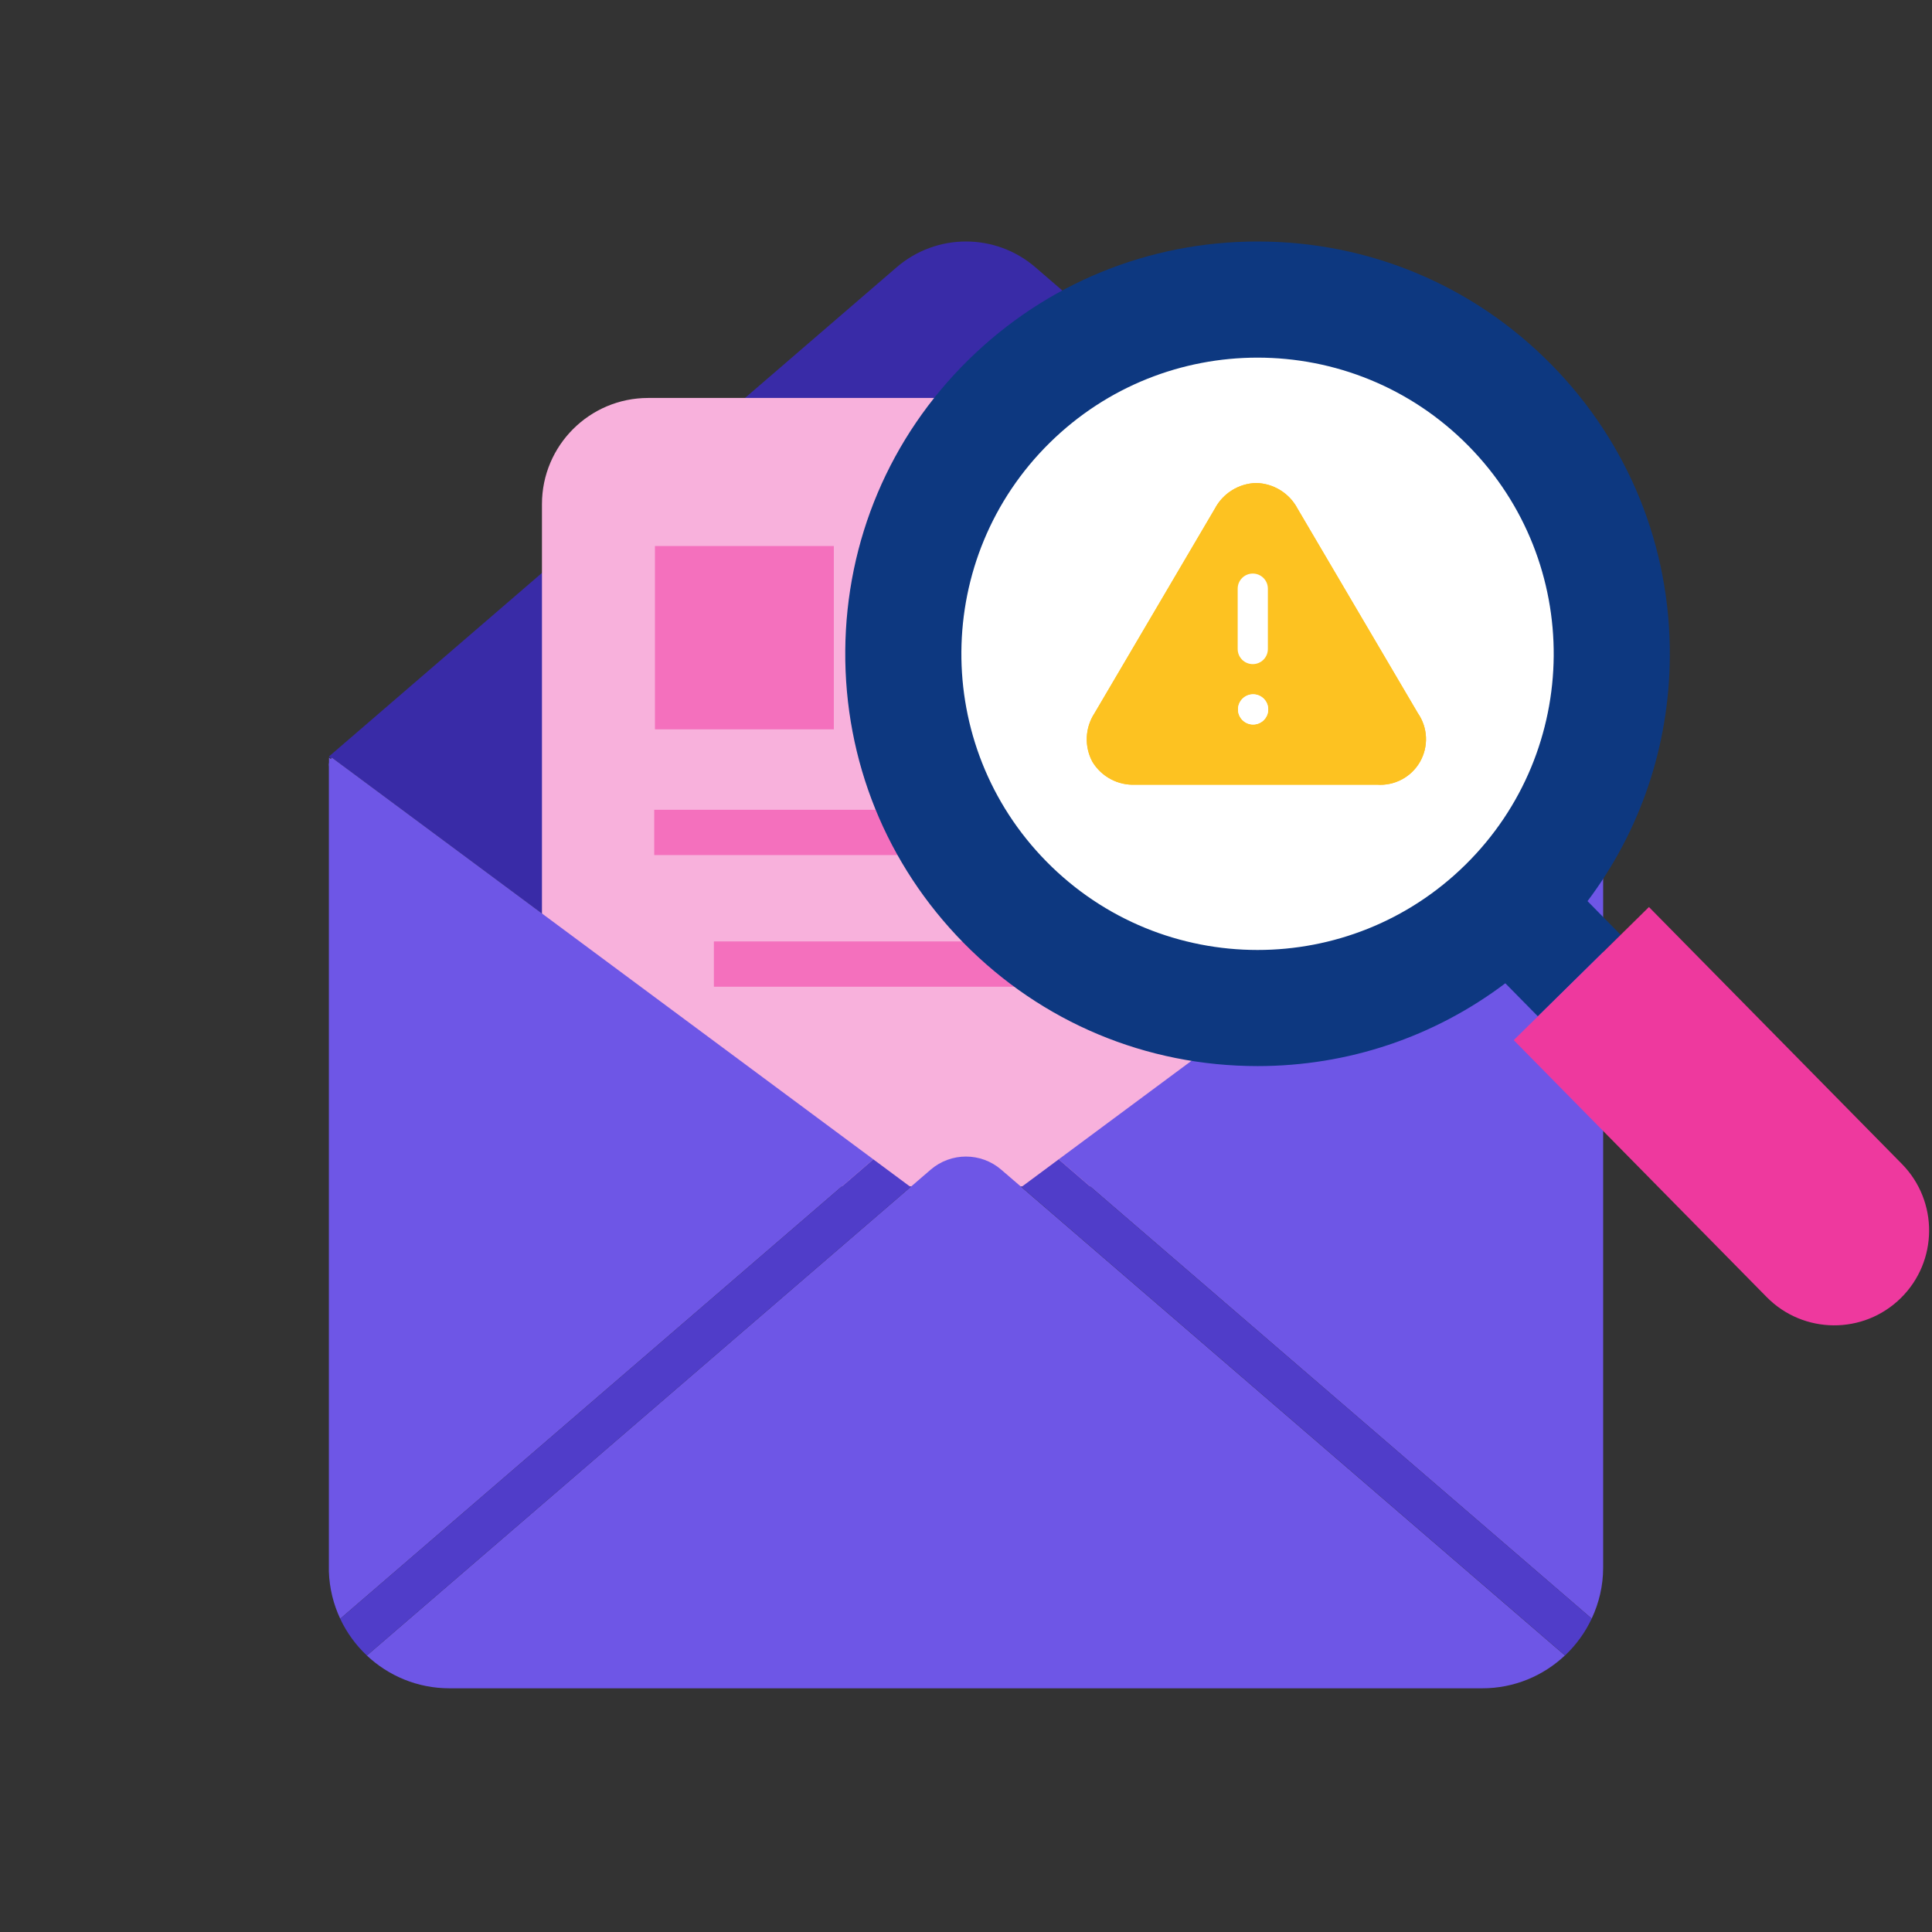
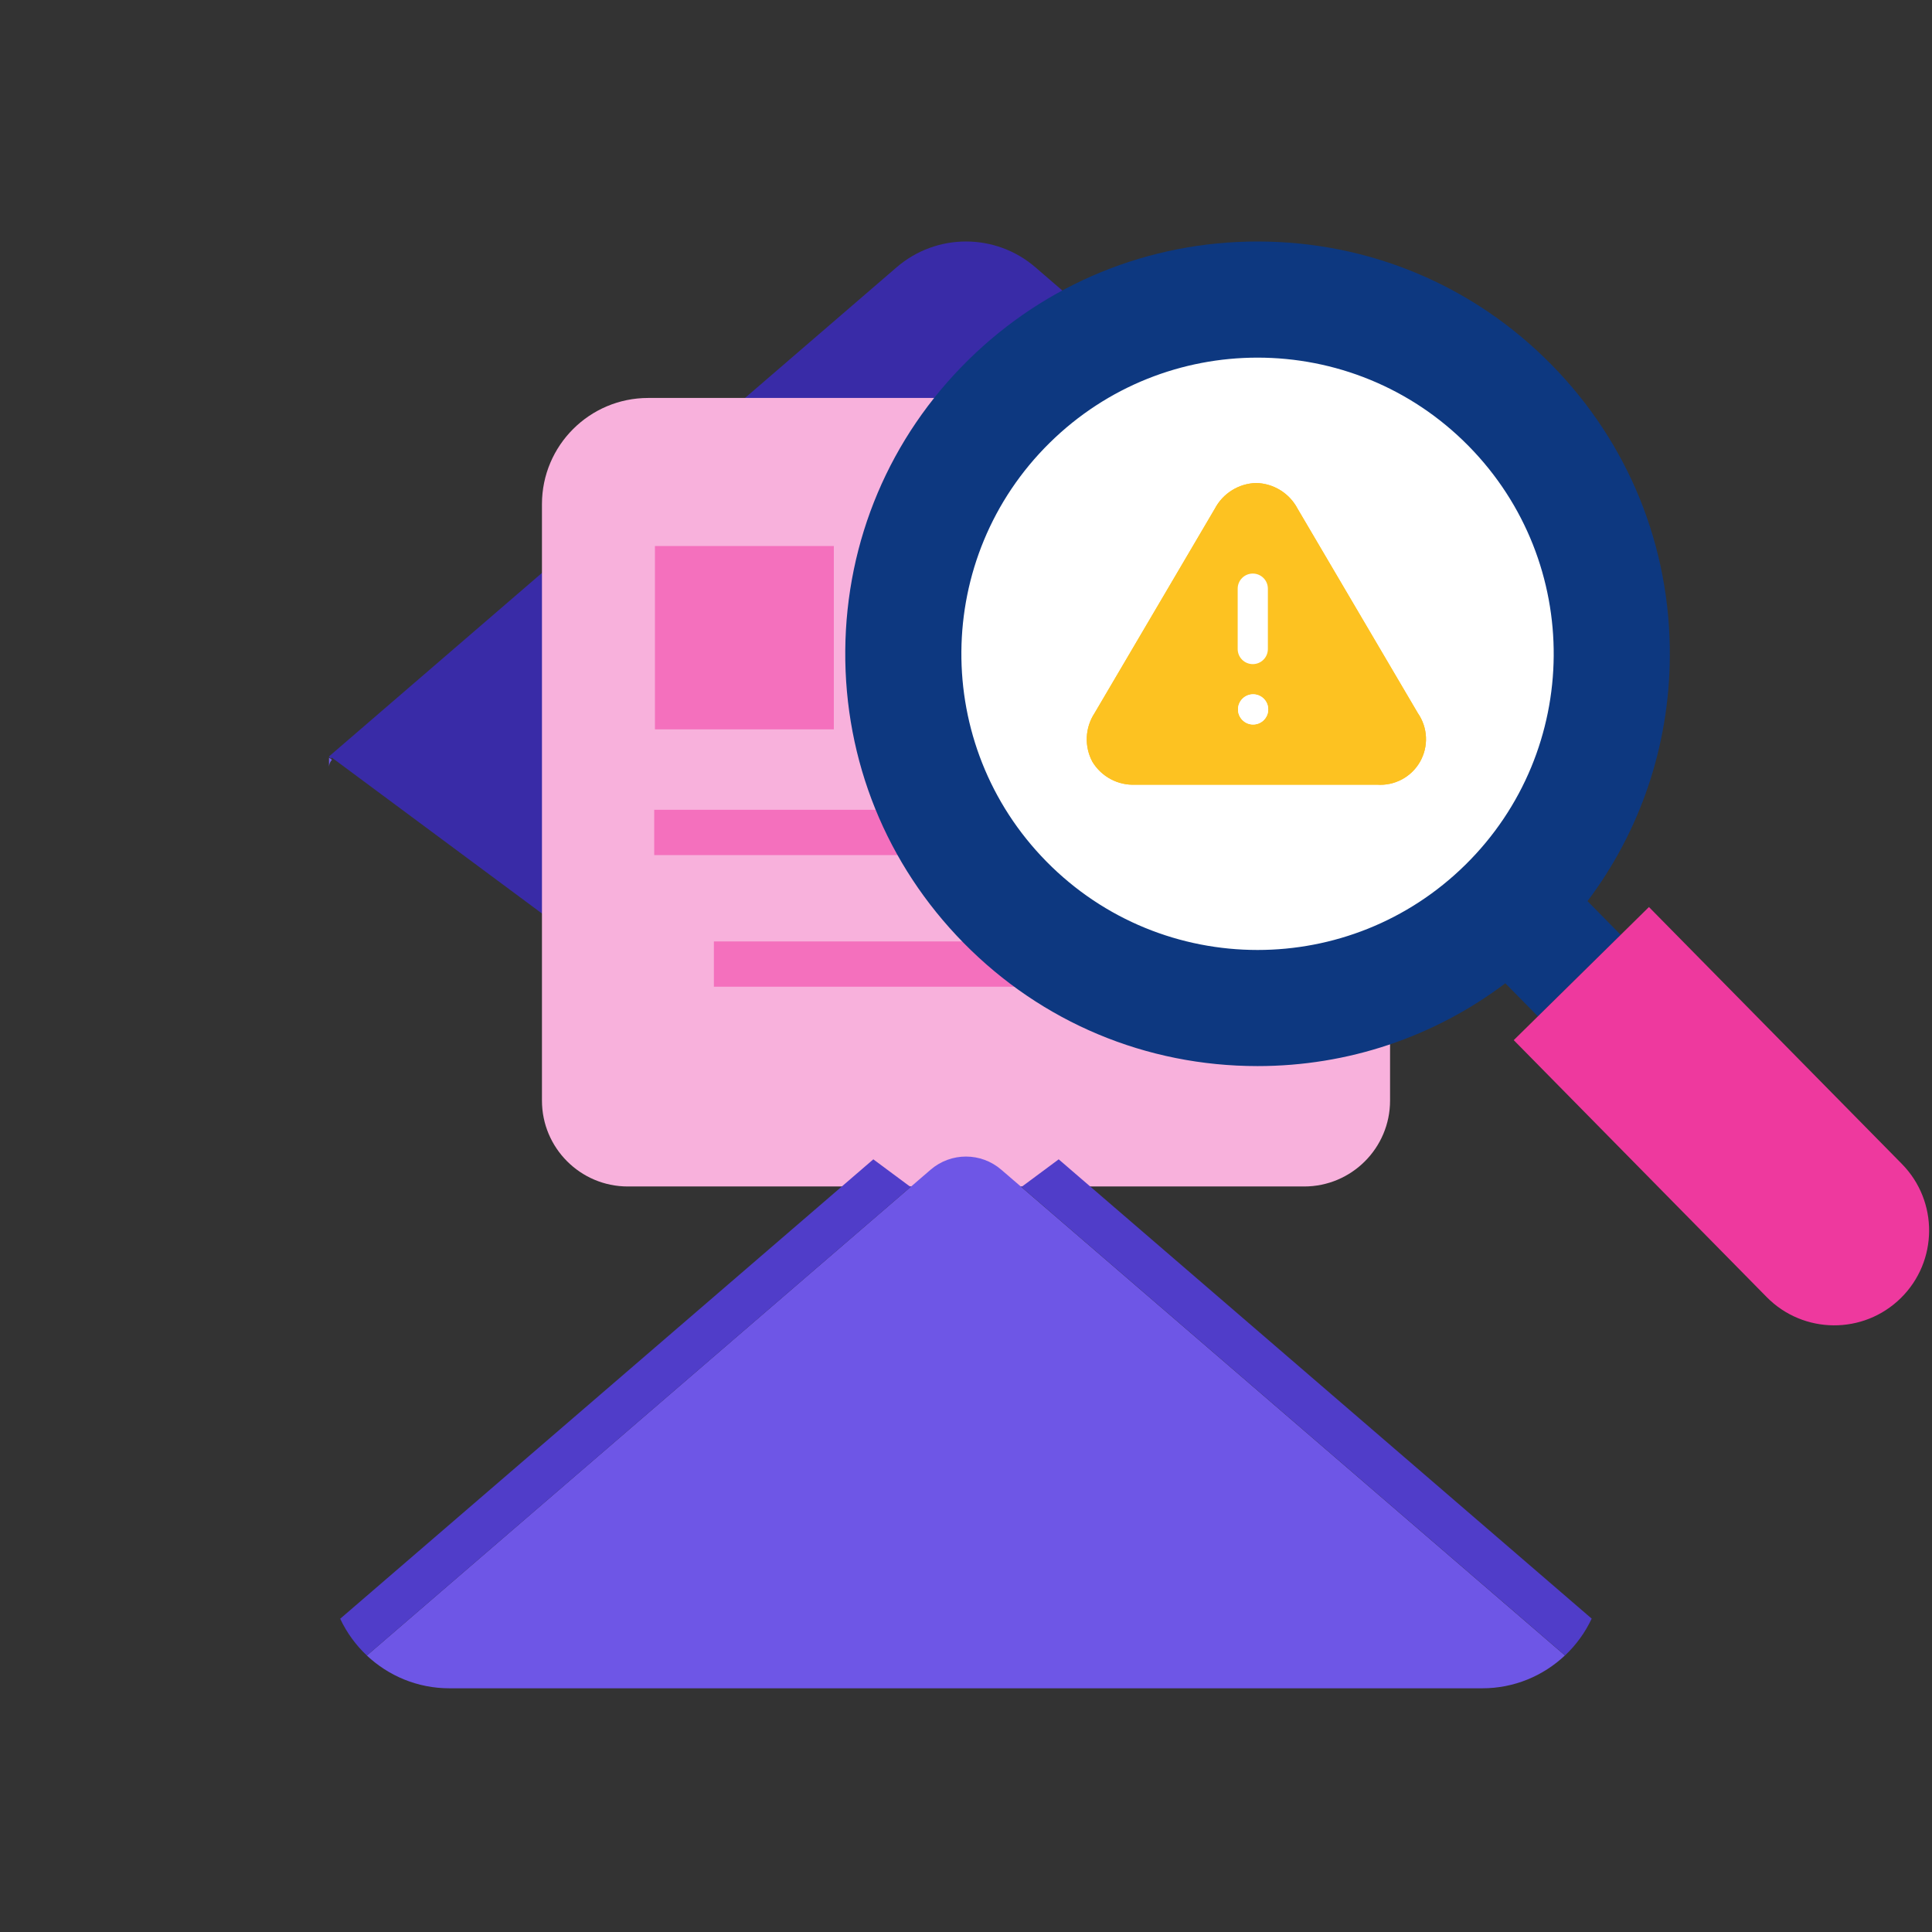
<svg xmlns="http://www.w3.org/2000/svg" width="128" height="128" viewBox="0 0 128 128" fill="none">
  <rect x="0" y="0" width="128" height="128" fill="#333333" stroke="none" />
  <path d="M22.128 50.3L57.86 76.809L59.095 77.725L60.33 78.641L61.661 77.494C62.333 76.915 63.166 76.625 64 76.625C64.833 76.625 65.666 76.915 66.338 77.494L67.669 78.641L68.904 77.725L70.139 76.809L105.808 50.347L106.006 50.2C106.026 50.221 106.036 50.249 106.053 50.272L106.212 50.123L68.594 17.706C65.954 15.431 62.047 15.431 59.407 17.706L21.789 50.123L21.939 50.262C21.955 50.24 21.965 50.214 21.985 50.194L22.128 50.3Z" fill="#392BA7" />
  <path d="M21.797 50.194V50.784C21.813 50.612 21.879 50.456 21.994 50.34L21.797 50.194Z" fill="#6E56E6" />
  <path d="M106.016 50.346C106.142 50.476 106.221 50.653 106.221 50.848V50.194L106.016 50.346Z" fill="#6E56E6" />
  <path d="M42.943 26.366H85.058C88.942 26.366 92.095 29.519 92.095 33.402V72.918C92.095 76.058 89.546 78.607 86.406 78.607H41.595C38.456 78.607 35.906 76.058 35.906 72.918V33.402C35.906 29.519 39.059 26.366 42.943 26.366Z" fill="#F8B1DC" />
  <path d="M85.116 36.209H60.375V39.209H85.116V36.209Z" fill="#F470BD" />
  <path d="M85.116 44.93H60.375V47.93H85.116V44.93Z" fill="#F470BD" />
  <path d="M85.12 53.651H43.344V56.651H85.12V53.651Z" fill="#F470BD" />
  <path d="M82.579 62.373H47.297V65.373H82.579V62.373Z" fill="#F470BD" />
  <path d="M55.244 36.176H43.391V48.322H55.244V36.176Z" fill="#F470BD" />
-   <path d="M57.861 76.809L22.129 50.3L21.986 50.194C21.966 50.214 21.956 50.24 21.94 50.262C21.858 50.369 21.802 50.496 21.789 50.638V104.11C21.825 105.23 22.092 106.289 22.541 107.246L57.861 76.809Z" fill="#6E56E6" />
-   <path d="M106.008 50.2L105.809 50.347L70.141 76.809L105.452 107.238C105.936 106.21 106.213 105.066 106.213 103.854V50.702C106.213 50.537 106.148 50.393 106.055 50.271C106.037 50.249 106.028 50.221 106.008 50.2Z" fill="#6E56E6" />
  <path d="M67.667 78.641L66.335 77.494C65.663 76.915 64.83 76.625 63.997 76.625C63.164 76.625 62.33 76.915 61.658 77.494L60.327 78.641L24.305 109.683C25.736 111.026 27.655 111.854 29.772 111.854H98.208C100.329 111.854 102.251 111.023 103.682 109.677L67.667 78.641Z" fill="#6E56E6" />
-   <path d="M60.329 78.641L59.094 77.725L57.86 76.809L22.539 107.246C22.756 107.709 23.016 108.148 23.315 108.558C23.61 108.963 23.942 109.34 24.307 109.683L60.329 78.641Z" fill="#503DC9" />
+   <path d="M60.329 78.641L59.094 77.725L57.86 76.809L22.539 107.246C22.756 107.709 23.016 108.148 23.315 108.558C23.61 108.963 23.942 109.34 24.307 109.683L60.329 78.641" fill="#503DC9" />
  <path d="M70.141 76.809L68.907 77.725L67.672 78.641L103.688 109.677C104.052 109.334 104.382 108.955 104.678 108.55C104.977 108.141 105.235 107.701 105.453 107.238L70.141 76.809Z" fill="#503DC9" />
  <circle cx="83" cy="43" r="25" fill="white" />
  <path d="M105.177 59.702C108.671 55.06 110.584 49.445 110.63 43.528C110.687 36.232 107.899 29.351 102.781 24.152C97.605 18.895 90.692 16 83.315 16C76.1 16 69.293 18.788 64.152 23.851C58.952 28.97 56.058 35.807 56.001 43.103C55.944 50.399 58.732 57.28 63.851 62.48C69.026 67.736 75.939 70.631 83.317 70.631C89.312 70.631 95.021 68.7 99.732 65.145L101.888 67.335L107.374 61.934L105.177 59.702ZM97.082 57.298C93.26 61.061 88.287 62.938 83.317 62.938C78.243 62.938 73.174 60.983 69.333 57.082C61.73 49.36 61.827 36.936 69.549 29.333C73.371 25.571 78.344 23.694 83.315 23.694C88.388 23.694 93.458 25.649 97.298 29.549C104.901 37.272 104.804 49.695 97.082 57.298Z" fill="#0D3880" />
  <path d="M126.003 77.112L109.247 60.093L107.377 61.934L101.891 67.335L100.289 68.912L117.045 85.932C119.481 88.405 123.46 88.436 125.934 86.001C128.407 83.566 128.438 79.586 126.003 77.112Z" fill="#EE399E" />
  <path fill-rule="evenodd" clip-rule="evenodd" d="M93.937 47.249L85.965 33.697C85.701 33.196 85.308 32.775 84.827 32.477C84.345 32.178 83.793 32.014 83.227 32C82.661 32.014 82.109 32.178 81.628 32.477C81.146 32.775 80.753 33.196 80.489 33.697L72.517 47.249C72.205 47.724 72.028 48.275 72.003 48.842C71.978 49.41 72.108 49.974 72.377 50.474C72.672 50.96 73.092 51.356 73.594 51.623C74.096 51.889 74.66 52.015 75.227 51.987H91.227C91.797 52.03 92.367 51.91 92.871 51.642C93.376 51.375 93.794 50.969 94.078 50.473C94.361 49.978 94.499 49.411 94.474 48.841C94.449 48.27 94.263 47.718 93.937 47.249Z" fill="#FDC221" />
  <path fill-rule="evenodd" clip-rule="evenodd" d="M93.937 47.249L85.965 33.697C85.701 33.196 85.308 32.775 84.827 32.477C84.345 32.178 83.793 32.014 83.227 32C82.661 32.014 82.109 32.178 81.628 32.477C81.146 32.775 80.753 33.196 80.489 33.697L72.517 47.249C72.205 47.724 72.028 48.275 72.003 48.842C71.978 49.41 72.108 49.974 72.377 50.474C72.672 50.96 73.092 51.356 73.594 51.623C74.096 51.889 74.66 52.015 75.227 51.987H91.227C91.797 52.03 92.367 51.91 92.871 51.642C93.376 51.375 93.794 50.969 94.078 50.473C94.361 49.978 94.499 49.411 94.474 48.841C94.449 48.27 94.263 47.718 93.937 47.249Z" fill="#FDC221" />
  <path d="M83.022 48C83.574 48 84.022 47.552 84.022 47C84.022 46.448 83.574 46 83.022 46C82.47 46 82.022 46.448 82.022 47C82.022 47.552 82.47 48 83.022 48Z" fill="white" />
  <path d="M83.707 43.707C83.52 43.895 83.265 44 83 44C82.735 44 82.48 43.895 82.293 43.707C82.105 43.52 82 43.265 82 43V39C82 38.735 82.105 38.48 82.293 38.293C82.48 38.105 82.735 38 83 38C83.265 38 83.52 38.105 83.707 38.293C83.895 38.48 84 38.735 84 39V43C84 43.265 83.895 43.52 83.707 43.707Z" fill="white" />
  <path d="M83.022 48C83.574 48 84.022 47.552 84.022 47C84.022 46.448 83.574 46 83.022 46C82.47 46 82.022 46.448 82.022 47C82.022 47.552 82.47 48 83.022 48Z" fill="white" />
</svg>